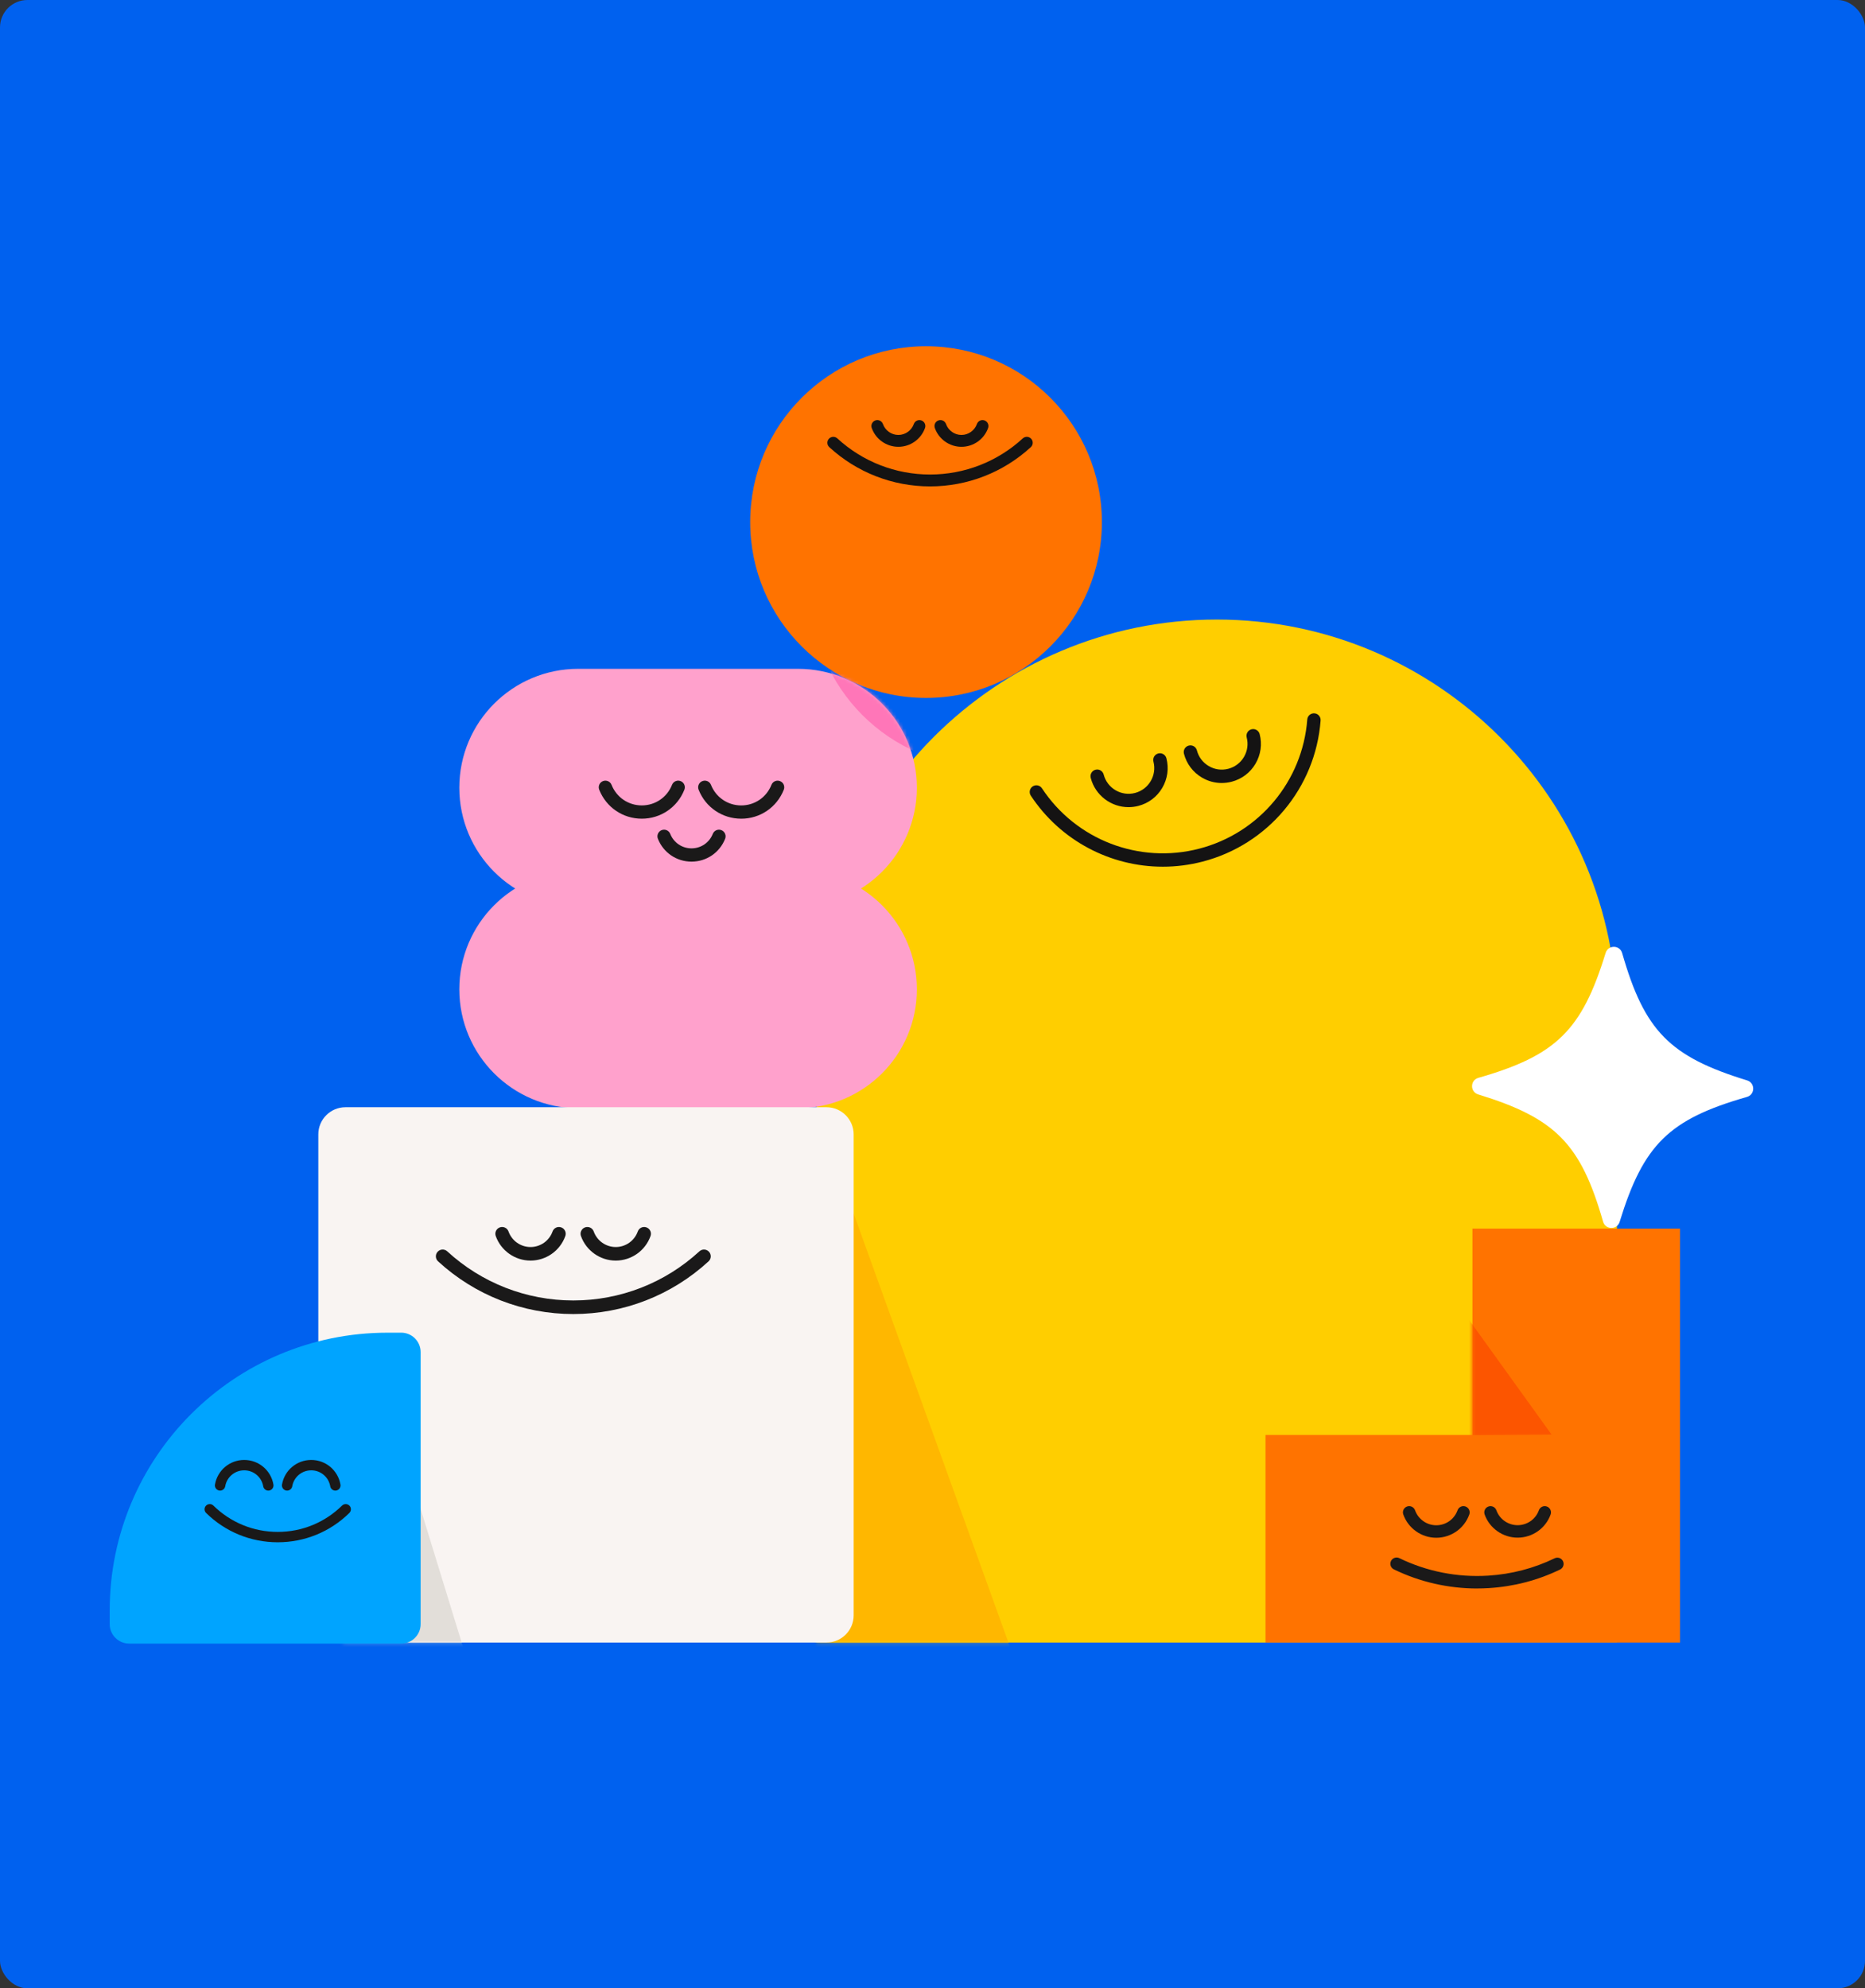
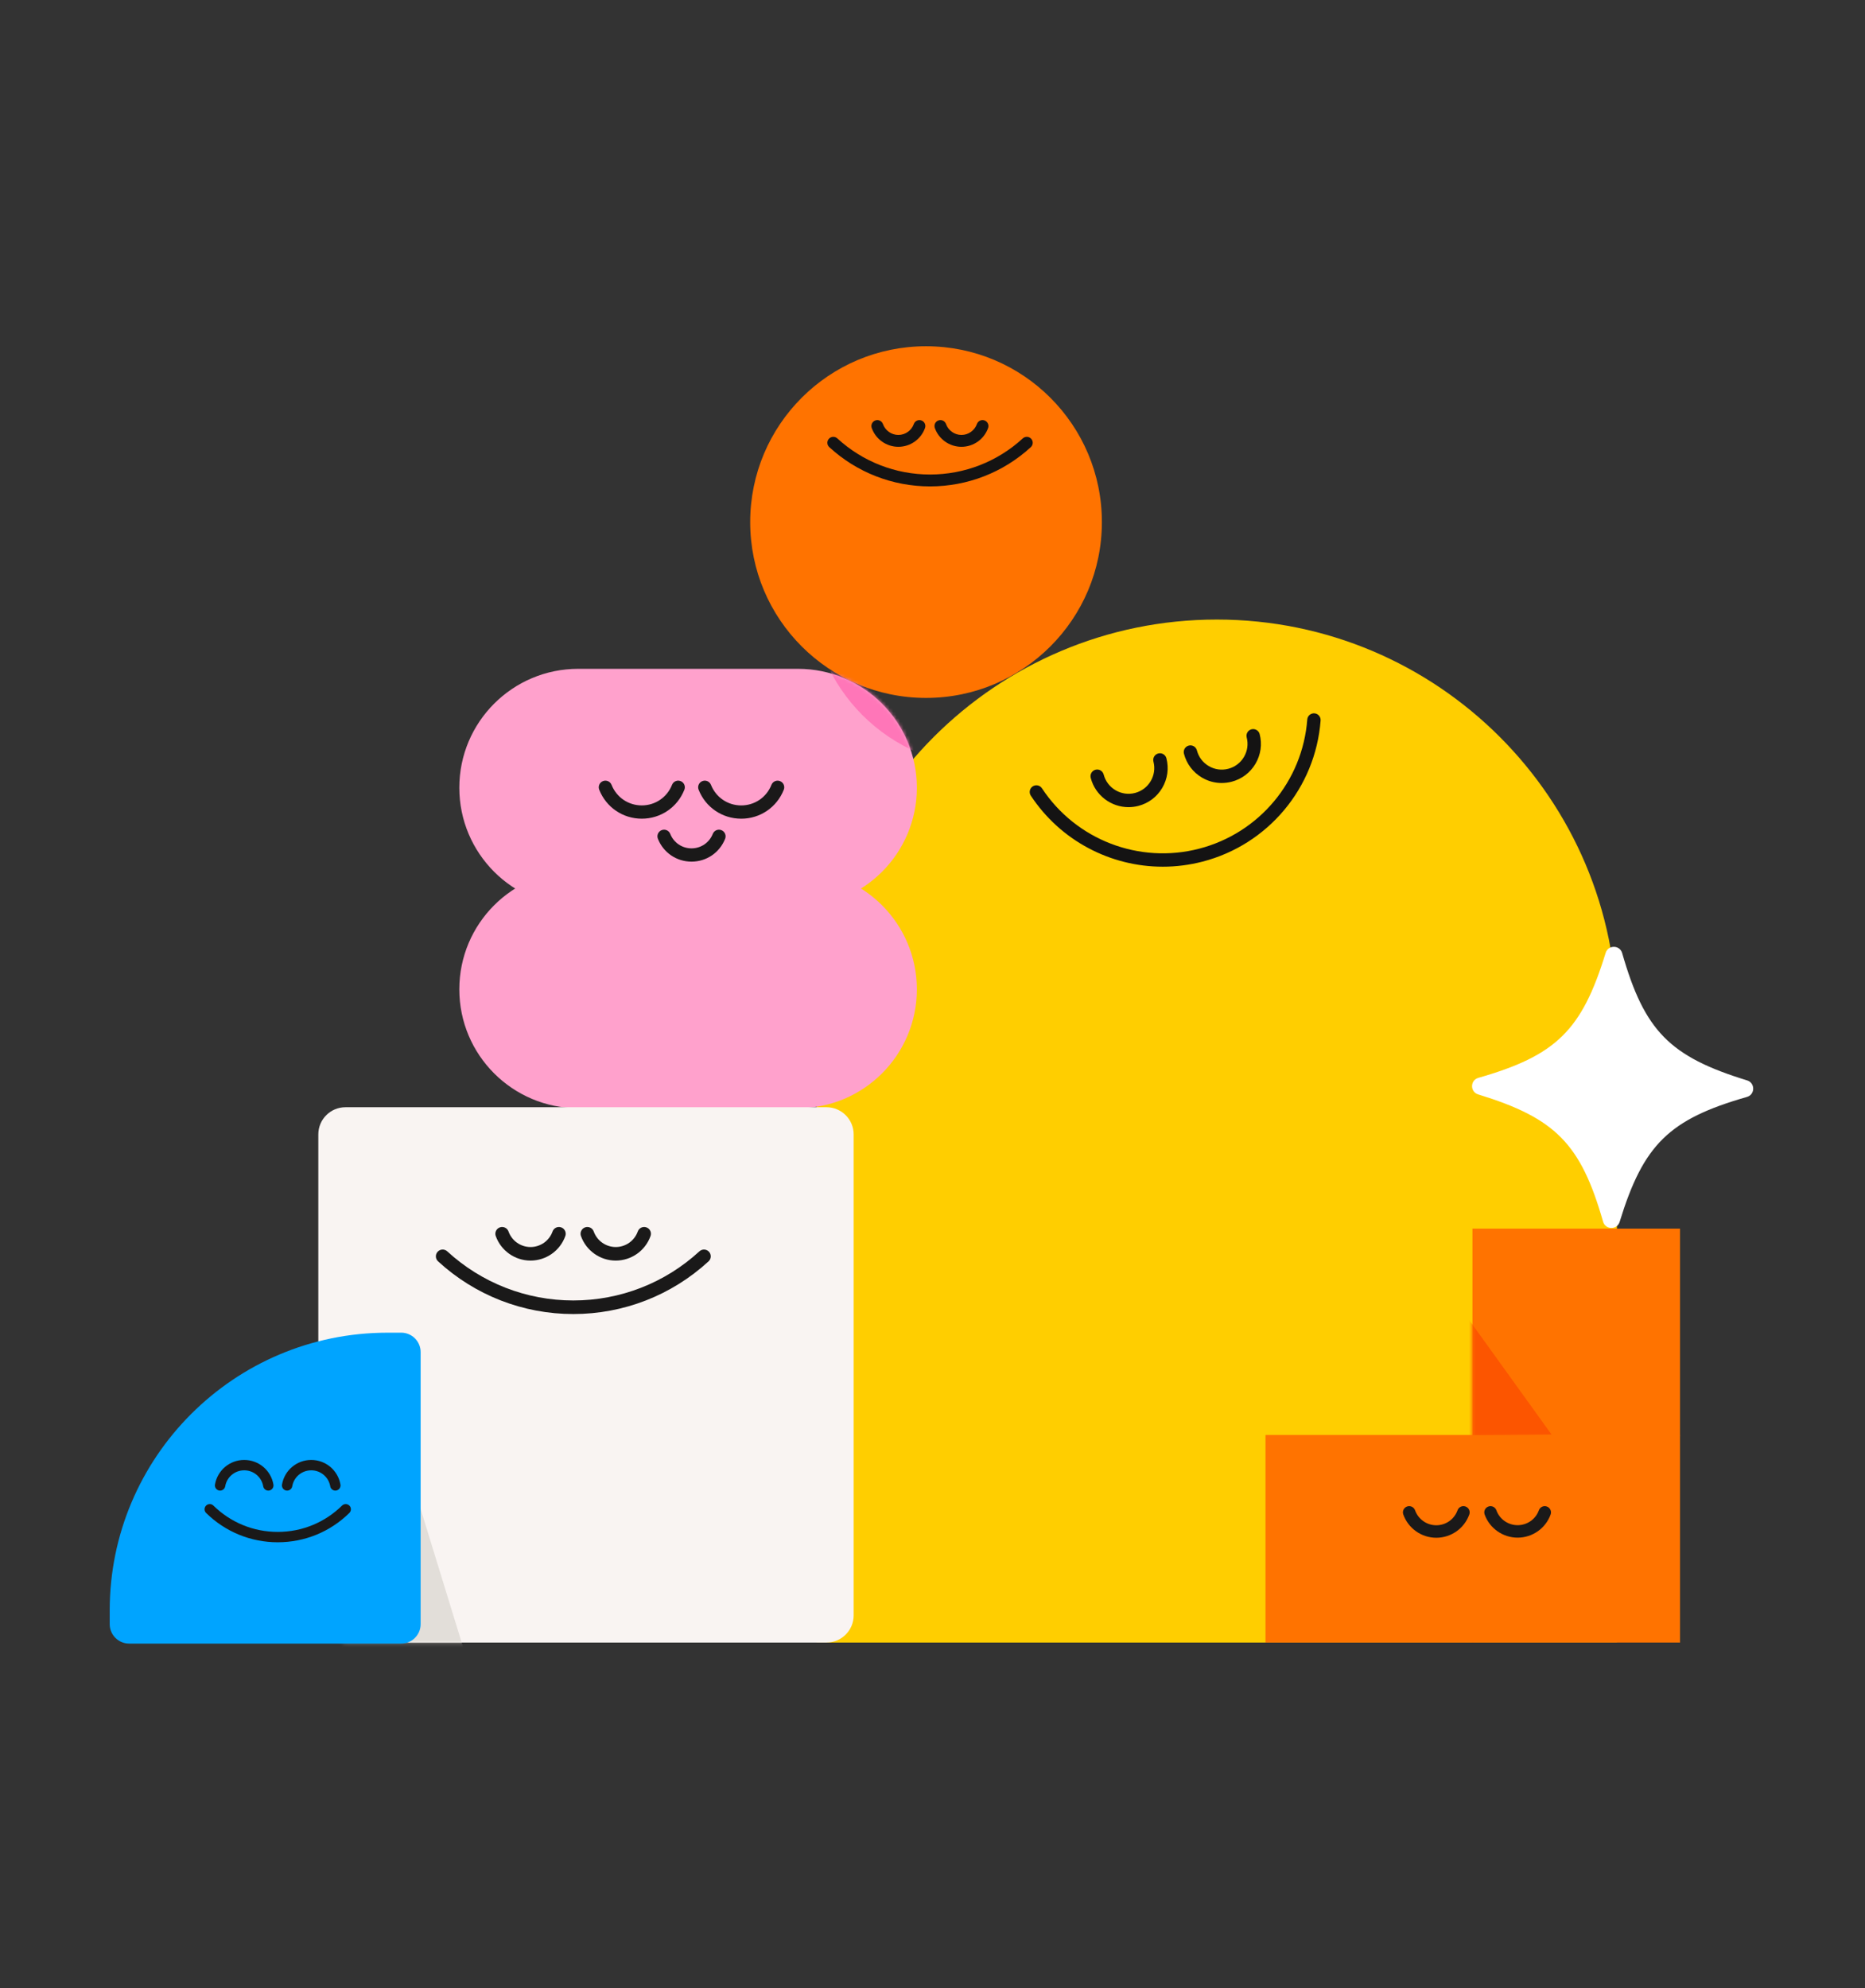
<svg xmlns="http://www.w3.org/2000/svg" width="544" height="580" viewBox="0 0 544 580" fill="none">
  <rect x="0" y="0" width="544" height="580" fill="#333333" stroke="none" />
-   <rect width="544" height="580" rx="8" fill="#0061EF" />
  <path d="M354.92 180.723C419.338 180.723 471.64 233.02 471.64 297.442V479.134H238.205V297.442C238.205 233.025 290.503 180.723 354.925 180.723H354.92Z" fill="#FFCE00" />
  <mask id="mask0_893_1284" style="mask-type:luminance" maskUnits="userSpaceOnUse" x="238" y="180" width="234" height="300">
    <path d="M354.919 180.723C419.337 180.723 471.639 233.02 471.639 297.442V479.134H238.204V297.442C238.204 233.025 290.502 180.723 354.924 180.723H354.919Z" fill="white" />
  </mask>
  <g mask="url(#mask0_893_1284)">
-     <path d="M229.906 301.061L313.593 533.035H181.456V299.592L229.906 301.061Z" fill="#FFB700" />
-   </g>
+     </g>
  <path d="M429.69 418.578H369.133V479.135H429.69V418.578Z" fill="#FF7300" />
  <path d="M490.051 418.578H429.494V479.135H490.051V418.578Z" fill="#FF7300" />
  <path d="M490.051 358.394H429.494V418.95H490.051V358.394Z" fill="#FF7300" />
  <mask id="mask1_893_1284" style="mask-type:luminance" maskUnits="userSpaceOnUse" x="429" y="358" width="62" height="61">
    <path d="M490.052 358.394H429.495V418.95H490.052V358.394Z" fill="white" />
  </mask>
  <g mask="url(#mask1_893_1284)">
    <path d="M422.891 418.691L452.569 418.452L425.72 381.135" fill="#FC5500" />
  </g>
  <path d="M270.115 203.585C298.443 203.585 321.407 180.62 321.407 152.292C321.407 123.964 298.443 101 270.115 101C241.787 101 218.822 123.964 218.822 152.292C218.822 180.62 241.787 203.585 270.115 203.585Z" fill="#FF7300" />
  <path d="M232.75 253.906H168.662C149.507 253.906 133.979 269.434 133.979 288.589C133.979 307.744 149.507 323.272 168.662 323.272H232.75C251.905 323.272 267.433 307.744 267.433 288.589C267.433 269.434 251.905 253.906 232.75 253.906Z" fill="#FFA1CC" />
  <path d="M232.75 195.096H168.662C149.507 195.096 133.979 210.624 133.979 229.779C133.979 248.934 149.507 264.462 168.662 264.462H232.75C251.905 264.462 267.433 248.934 267.433 229.779C267.433 210.624 251.905 195.096 232.75 195.096Z" fill="#FFA1CC" />
  <mask id="mask2_893_1284" style="mask-type:luminance" maskUnits="userSpaceOnUse" x="133" y="195" width="135" height="70">
    <path d="M232.75 195.096H168.662C149.507 195.096 133.979 210.624 133.979 229.779C133.979 248.934 149.507 264.462 168.662 264.462H232.75C251.905 264.462 267.433 248.934 267.433 229.779C267.433 210.624 251.905 195.096 232.75 195.096Z" fill="white" />
  </mask>
  <g mask="url(#mask2_893_1284)">
    <path d="M287.843 223.643C316.171 223.643 339.135 200.679 339.135 172.351C339.135 144.023 316.171 121.059 287.843 121.059C259.515 121.059 236.551 144.023 236.551 172.351C236.551 200.679 259.515 223.643 287.843 223.643Z" fill="#FF76B8" />
  </g>
  <path d="M329.186 235.451C324.116 235.451 319.48 232.04 318.149 226.91C317.881 225.866 318.505 224.804 319.549 224.531C320.593 224.262 321.655 224.886 321.928 225.93C322.968 229.934 327.067 232.348 331.071 231.308C335.075 230.268 337.488 226.169 336.448 222.165C336.18 221.121 336.804 220.059 337.848 219.786C338.892 219.517 339.954 220.141 340.227 221.186C340.99 224.132 340.561 227.2 339.018 229.826C337.475 232.452 335.001 234.315 332.055 235.082C331.097 235.329 330.139 235.451 329.195 235.451H329.186Z" fill="#141313" />
  <path d="M356.36 228.405C354.353 228.405 352.373 227.872 350.601 226.828C347.975 225.285 346.112 222.811 345.345 219.864C345.076 218.82 345.7 217.758 346.744 217.485C347.789 217.217 348.85 217.841 349.123 218.885C349.626 220.826 350.856 222.451 352.581 223.465C354.306 224.479 356.325 224.765 358.266 224.258C360.208 223.756 361.832 222.529 362.851 220.8C363.865 219.071 364.151 217.056 363.648 215.115C363.379 214.071 364.003 213.009 365.048 212.736C366.092 212.468 367.154 213.092 367.427 214.136C368.189 217.082 367.76 220.15 366.218 222.776C364.675 225.402 362.201 227.265 359.254 228.032C358.301 228.279 357.335 228.401 356.373 228.401L356.36 228.405Z" fill="#141313" />
  <path d="M339.179 252.819C323.926 252.819 309.345 245.24 300.674 232.093C300.08 231.196 300.327 229.982 301.228 229.393C302.13 228.8 303.334 229.047 303.928 229.948C313.873 245.019 332.302 252.099 349.791 247.562C367.28 243.025 379.95 227.885 381.315 209.881C381.397 208.806 382.333 208.004 383.408 208.082C384.483 208.165 385.284 209.101 385.206 210.175C383.711 229.844 369.875 246.384 350.77 251.337C346.918 252.333 343.027 252.819 339.179 252.819Z" fill="#141313" />
  <path d="M262.046 130.336C258.566 130.336 255.442 128.135 254.276 124.855C253.956 123.953 254.428 122.961 255.329 122.641C256.231 122.32 257.223 122.792 257.544 123.694C258.22 125.596 260.031 126.87 262.046 126.87C264.061 126.87 265.872 125.591 266.548 123.694C266.869 122.792 267.861 122.32 268.762 122.641C269.664 122.961 270.136 123.953 269.815 124.855C268.65 128.135 265.525 130.336 262.046 130.336Z" fill="#141313" />
  <path d="M280.449 130.336C276.969 130.336 273.845 128.135 272.68 124.855C272.359 123.953 272.831 122.961 273.733 122.641C274.634 122.32 275.626 122.792 275.947 123.694C276.623 125.596 278.434 126.87 280.449 126.87C282.464 126.87 284.275 125.591 284.951 123.694C285.272 122.792 286.264 122.32 287.166 122.641C288.067 122.961 288.539 123.953 288.219 124.855C287.053 128.135 283.929 130.336 280.449 130.336Z" fill="#141313" />
  <path d="M271.285 141.884C260.365 141.884 249.926 137.815 241.893 130.432C241.186 129.786 241.143 128.685 241.789 127.983C242.434 127.277 243.53 127.234 244.237 127.879C251.629 134.674 261.236 138.418 271.285 138.418C281.333 138.418 290.94 134.674 298.333 127.879C299.039 127.234 300.135 127.277 300.781 127.983C301.427 128.69 301.383 129.786 300.677 130.432C292.643 137.815 282.204 141.884 271.285 141.884Z" fill="#141313" />
  <path d="M509.564 319.979C486.862 326.484 479.361 333.841 472.432 356.417C471.696 358.818 468.294 358.783 467.605 356.374C461.101 333.672 453.743 326.172 431.167 319.243C428.766 318.506 428.801 315.104 431.21 314.416C453.912 307.911 461.413 300.554 468.342 277.977C469.078 275.577 472.48 275.612 473.169 278.021C479.673 300.723 487.031 308.223 509.607 315.152C512.008 315.889 511.973 319.29 509.564 319.979Z" fill="white" />
  <path d="M201.703 251.341C197.348 251.341 193.5 248.724 191.901 244.672C191.507 243.676 191.996 242.553 192.993 242.159C193.99 241.765 195.112 242.254 195.506 243.251C196.52 245.812 198.951 247.467 201.707 247.467C204.463 247.467 206.894 245.812 207.908 243.251C208.302 242.254 209.425 241.769 210.421 242.159C211.418 242.553 211.903 243.68 211.513 244.672C209.914 248.724 206.066 251.341 201.711 251.341H201.703Z" fill="#1A1919" />
  <path d="M216.202 238.814C210.686 238.814 205.807 235.499 203.779 230.365C203.385 229.368 203.874 228.246 204.871 227.851C205.868 227.457 206.99 227.947 207.384 228.943C208.823 232.587 212.285 234.945 216.202 234.945C220.12 234.945 223.582 232.592 225.02 228.943C225.415 227.947 226.537 227.461 227.534 227.856C228.53 228.25 229.016 229.372 228.621 230.369C226.593 235.504 221.714 238.819 216.198 238.819L216.202 238.814Z" fill="#1A1919" />
  <path d="M187.208 238.814C181.692 238.814 176.813 235.499 174.785 230.364C174.391 229.368 174.88 228.245 175.873 227.851C176.869 227.457 177.992 227.946 178.386 228.939C179.824 232.583 183.287 234.94 187.204 234.94C191.121 234.94 194.583 232.587 196.022 228.939C196.416 227.942 197.539 227.457 198.535 227.851C199.532 228.245 200.017 229.368 199.623 230.364C197.595 235.499 192.716 238.814 187.2 238.814H187.208Z" fill="#1A1919" />
  <path d="M442.68 448.539C438.369 448.539 434.499 445.822 433.052 441.779C432.714 440.83 433.208 439.79 434.152 439.452C435.101 439.114 436.141 439.608 436.479 440.553C437.407 443.153 439.898 444.899 442.676 444.899C445.453 444.899 447.945 443.153 448.872 440.553C449.21 439.604 450.255 439.11 451.199 439.452C452.144 439.79 452.638 440.835 452.3 441.779C450.853 445.822 446.987 448.539 442.672 448.539H442.68Z" fill="#1A1919" />
  <path d="M418.952 448.569C414.636 448.569 410.77 445.839 409.323 441.774C408.985 440.825 409.479 439.785 410.428 439.447C411.377 439.109 412.417 439.608 412.755 440.552C413.687 443.169 416.174 444.924 418.952 444.924C421.729 444.924 424.216 443.169 425.148 440.552C425.486 439.603 426.526 439.109 427.475 439.447C428.424 439.785 428.918 440.825 428.58 441.774C427.137 445.839 423.267 448.569 418.952 448.569Z" fill="#1A1919" />
-   <path d="M430.86 463.365C422.445 463.365 414.117 461.458 406.573 457.788C405.667 457.346 405.29 456.259 405.732 455.353C406.174 454.447 407.262 454.075 408.167 454.512C416.171 458.408 425.123 460.176 434.058 459.621C440.861 459.201 447.396 457.498 453.475 454.556C454.381 454.118 455.469 454.495 455.906 455.401C456.344 456.306 455.967 457.394 455.061 457.832C448.553 460.982 441.559 462.806 434.283 463.252C433.144 463.322 432 463.356 430.86 463.356V463.365Z" fill="#1A1919" />
  <path d="M241.074 322.982H100.773C96.396 322.982 92.848 326.531 92.848 330.908V471.209C92.848 475.586 96.396 479.134 100.773 479.134H241.074C245.451 479.134 249 475.586 249 471.209V330.908C249 326.531 245.451 322.982 241.074 322.982Z" fill="#F9F4F2" />
  <mask id="mask3_893_1284" style="mask-type:luminance" maskUnits="userSpaceOnUse" x="92" y="322" width="157" height="158">
    <path d="M241.074 322.982H100.773C96.396 322.982 92.848 326.531 92.848 330.908V471.209C92.848 475.586 96.396 479.134 100.773 479.134H241.074C245.451 479.134 249 475.586 249 471.209V330.908C249 326.531 245.451 322.982 241.074 322.982Z" fill="white" />
  </mask>
  <g mask="url(#mask3_893_1284)">
    <path d="M113.483 410.184L137.546 488.511C137.546 488.511 70.992 491.583 71.503 490.045C72.014 488.507 73.037 418.373 73.037 418.373L113.483 410.184Z" fill="#E2DED9" />
  </g>
  <path d="M154.756 367.718C150.206 367.718 146.128 364.841 144.603 360.555C144.235 359.524 144.776 358.393 145.803 358.029C146.835 357.661 147.965 358.202 148.329 359.229C149.291 361.938 151.874 363.762 154.751 363.762C157.629 363.762 160.211 361.942 161.173 359.229C161.541 358.198 162.672 357.661 163.699 358.029C164.731 358.393 165.268 359.528 164.9 360.555C163.374 364.841 159.297 367.718 154.747 367.718H154.756Z" fill="#1A1919" />
  <path d="M179.611 367.718C175.061 367.718 170.984 364.841 169.458 360.555C169.09 359.524 169.632 358.393 170.659 358.029C171.69 357.661 172.821 358.202 173.185 359.229C174.147 361.938 176.73 363.762 179.607 363.762C182.484 363.762 185.067 361.942 186.029 359.229C186.397 358.198 187.528 357.661 188.555 358.029C189.586 358.393 190.124 359.528 189.755 360.555C188.23 364.841 184.152 367.718 179.602 367.718H179.611Z" fill="#1A1919" />
  <path d="M167.231 383.309C152.576 383.309 138.562 377.849 127.777 367.935C126.971 367.194 126.919 365.941 127.66 365.135C128.401 364.329 129.653 364.277 130.455 365.018C140.508 374.257 153.568 379.348 167.231 379.348C180.894 379.348 193.954 374.261 204.007 365.018C204.813 364.277 206.065 364.334 206.802 365.135C207.543 365.941 207.491 367.194 206.685 367.935C195.9 377.849 181.89 383.309 167.231 383.309Z" fill="#1A1919" />
  <path d="M113.014 388.743H117.022C120.151 388.743 122.694 391.282 122.694 394.415V473.765C122.694 476.894 120.155 479.438 117.022 479.438H37.672C34.544 479.438 32 476.898 32 473.765V469.757C32 425.047 68.299 388.748 113.01 388.748L113.014 388.743Z" fill="#00A4FF" />
  <path d="M81.01 449.885C73.149 449.885 65.727 446.847 60.119 441.335C59.521 440.75 59.517 439.792 60.102 439.195C60.687 438.597 61.645 438.592 62.243 439.177C67.282 444.13 73.947 446.86 81.01 446.86C88.073 446.86 94.737 444.134 99.777 439.177C100.371 438.592 101.328 438.601 101.918 439.195C102.503 439.792 102.494 440.75 101.9 441.335C96.293 446.847 88.875 449.885 81.01 449.885Z" fill="#1A1919" />
  <path d="M78.266 434.814C77.543 434.814 76.906 434.294 76.776 433.557C76.308 430.858 73.977 428.895 71.234 428.895C68.491 428.895 66.159 430.853 65.692 433.557C65.549 434.381 64.764 434.931 63.941 434.792C63.118 434.649 62.567 433.865 62.706 433.042C63.425 428.886 67.009 425.87 71.229 425.87C75.45 425.87 79.038 428.886 79.753 433.042C79.896 433.865 79.341 434.649 78.518 434.792C78.431 434.805 78.344 434.814 78.258 434.814H78.266Z" fill="#1A1919" />
  <path d="M97.818 434.814C97.095 434.814 96.458 434.294 96.328 433.557C95.86 430.858 93.528 428.895 90.785 428.895C88.043 428.895 85.711 430.853 85.243 433.557C85.1 434.381 84.32 434.931 83.493 434.792C82.669 434.649 82.119 433.865 82.258 433.042C82.977 428.886 86.561 425.87 90.781 425.87C95.002 425.87 98.59 428.886 99.305 433.042C99.448 433.865 98.893 434.649 98.07 434.792C97.983 434.805 97.896 434.814 97.81 434.814H97.818Z" fill="#1A1919" />
</svg>